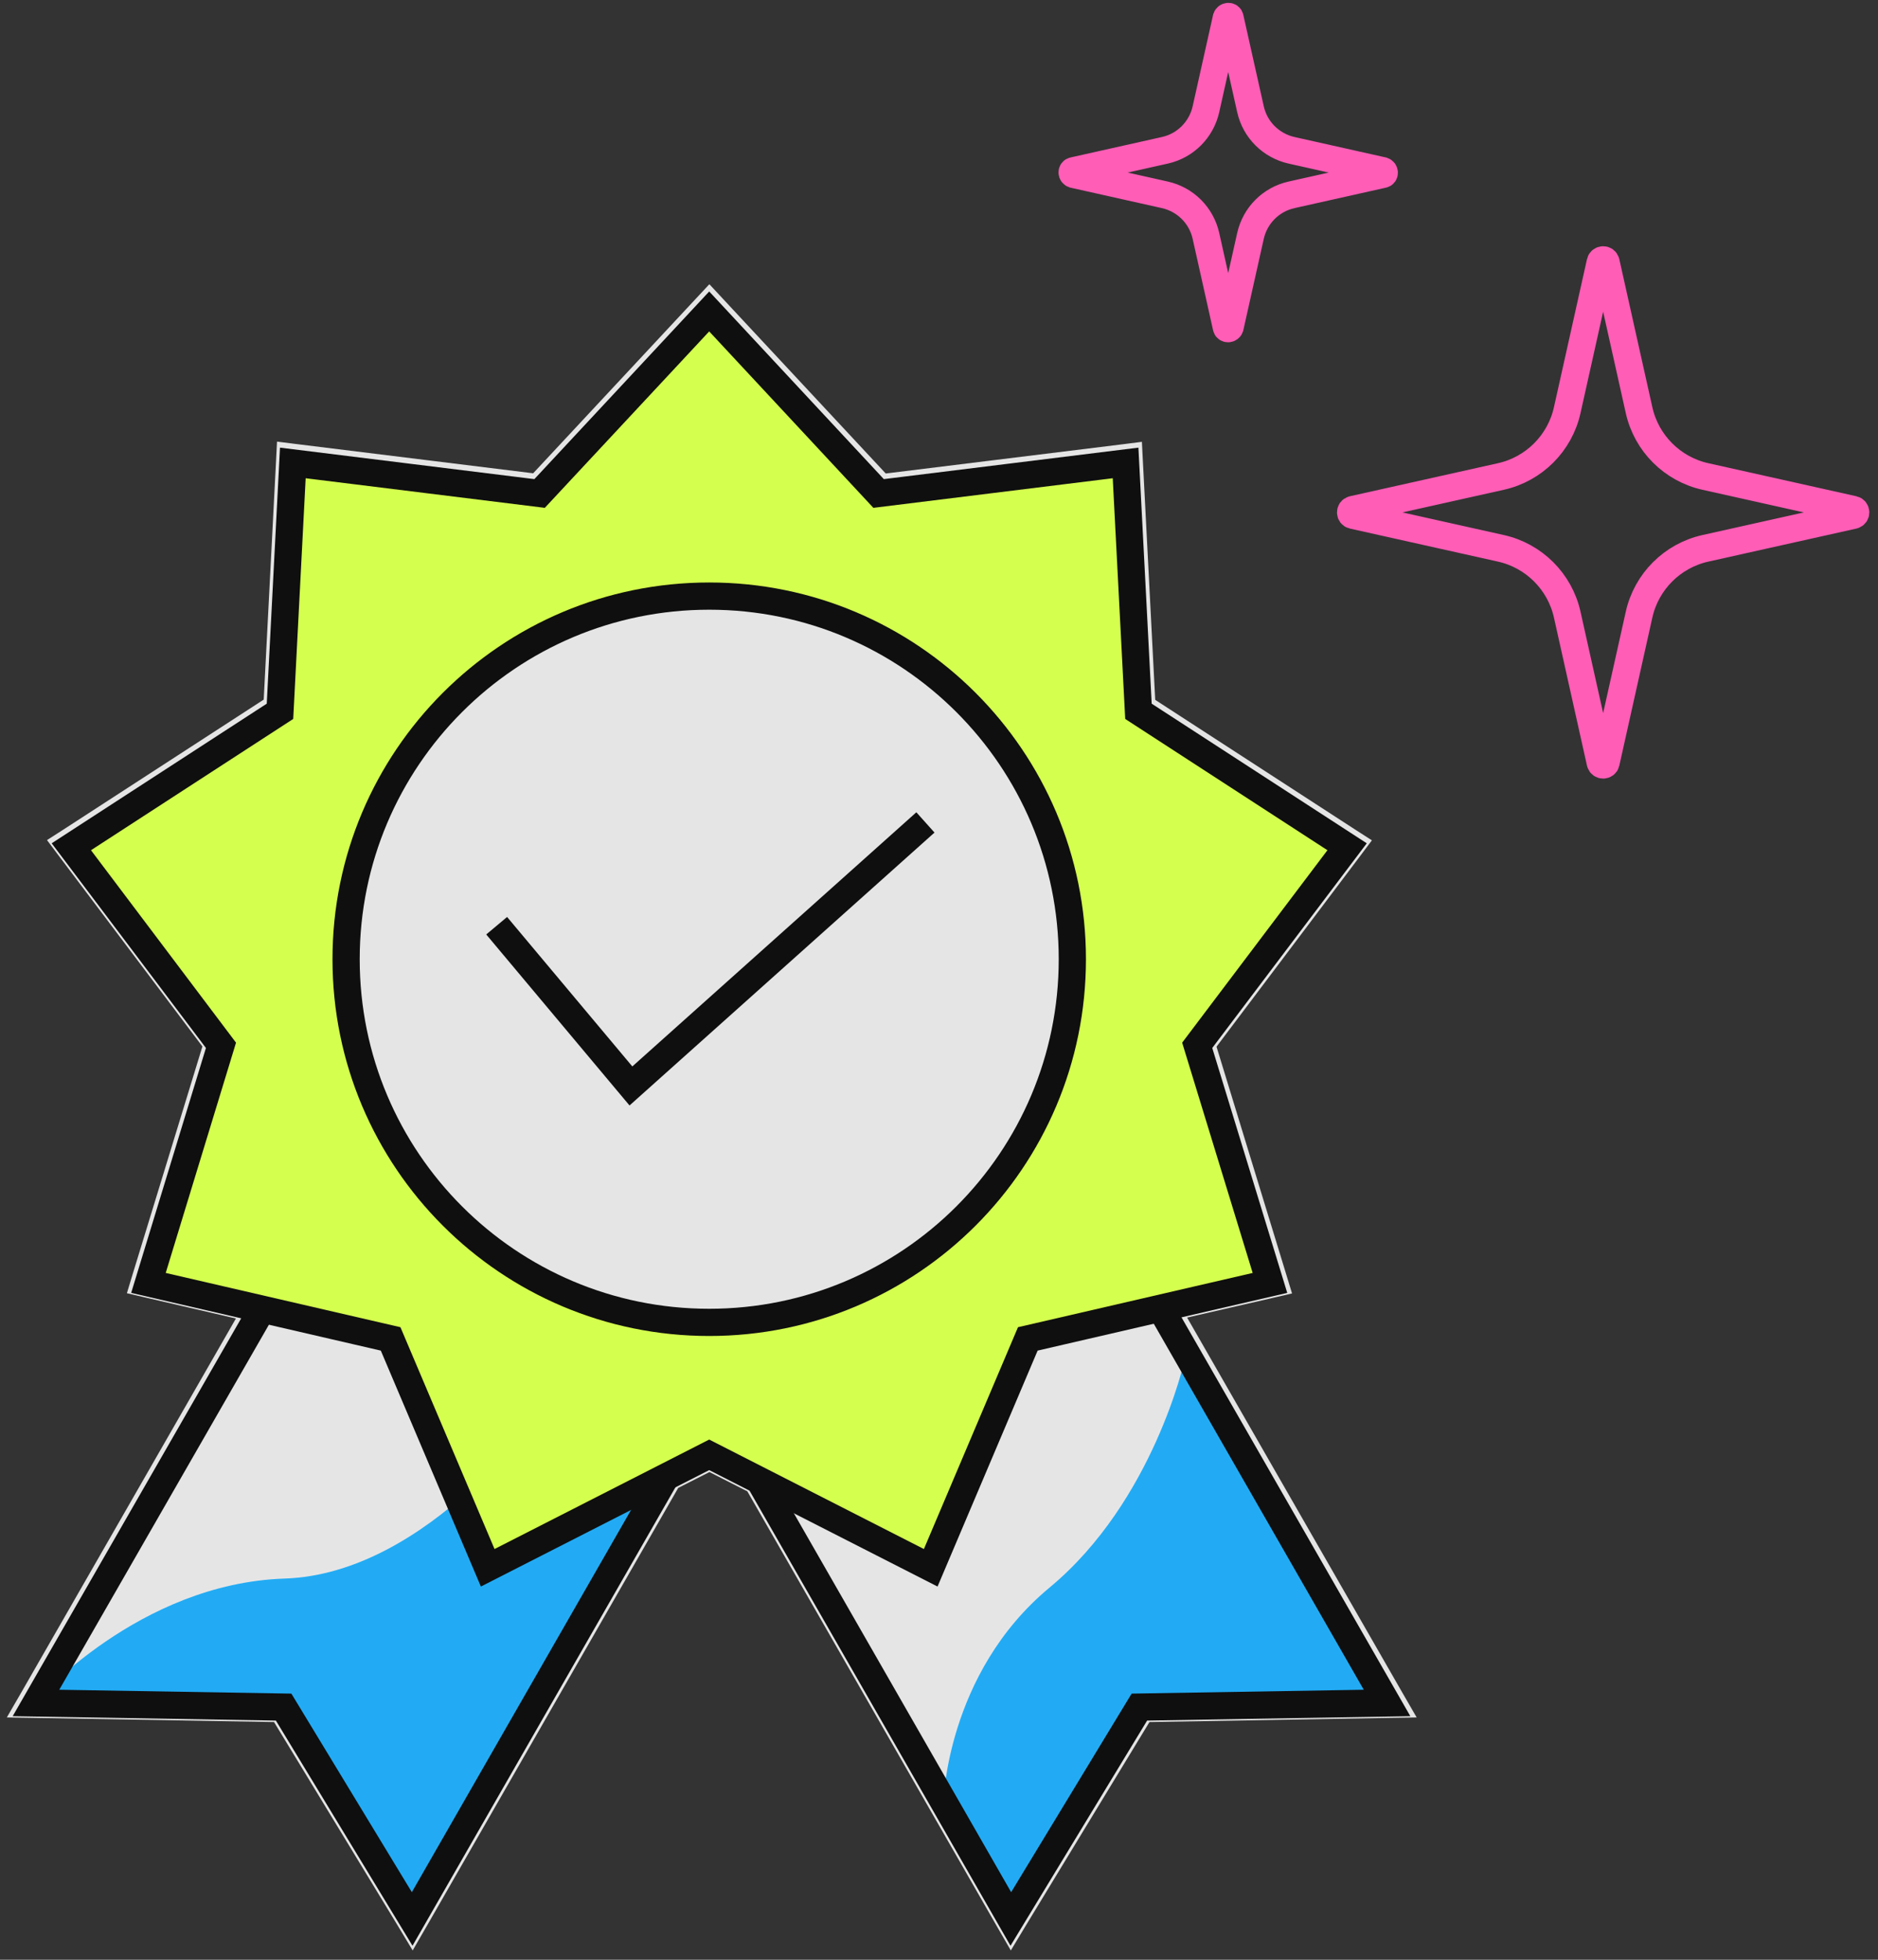
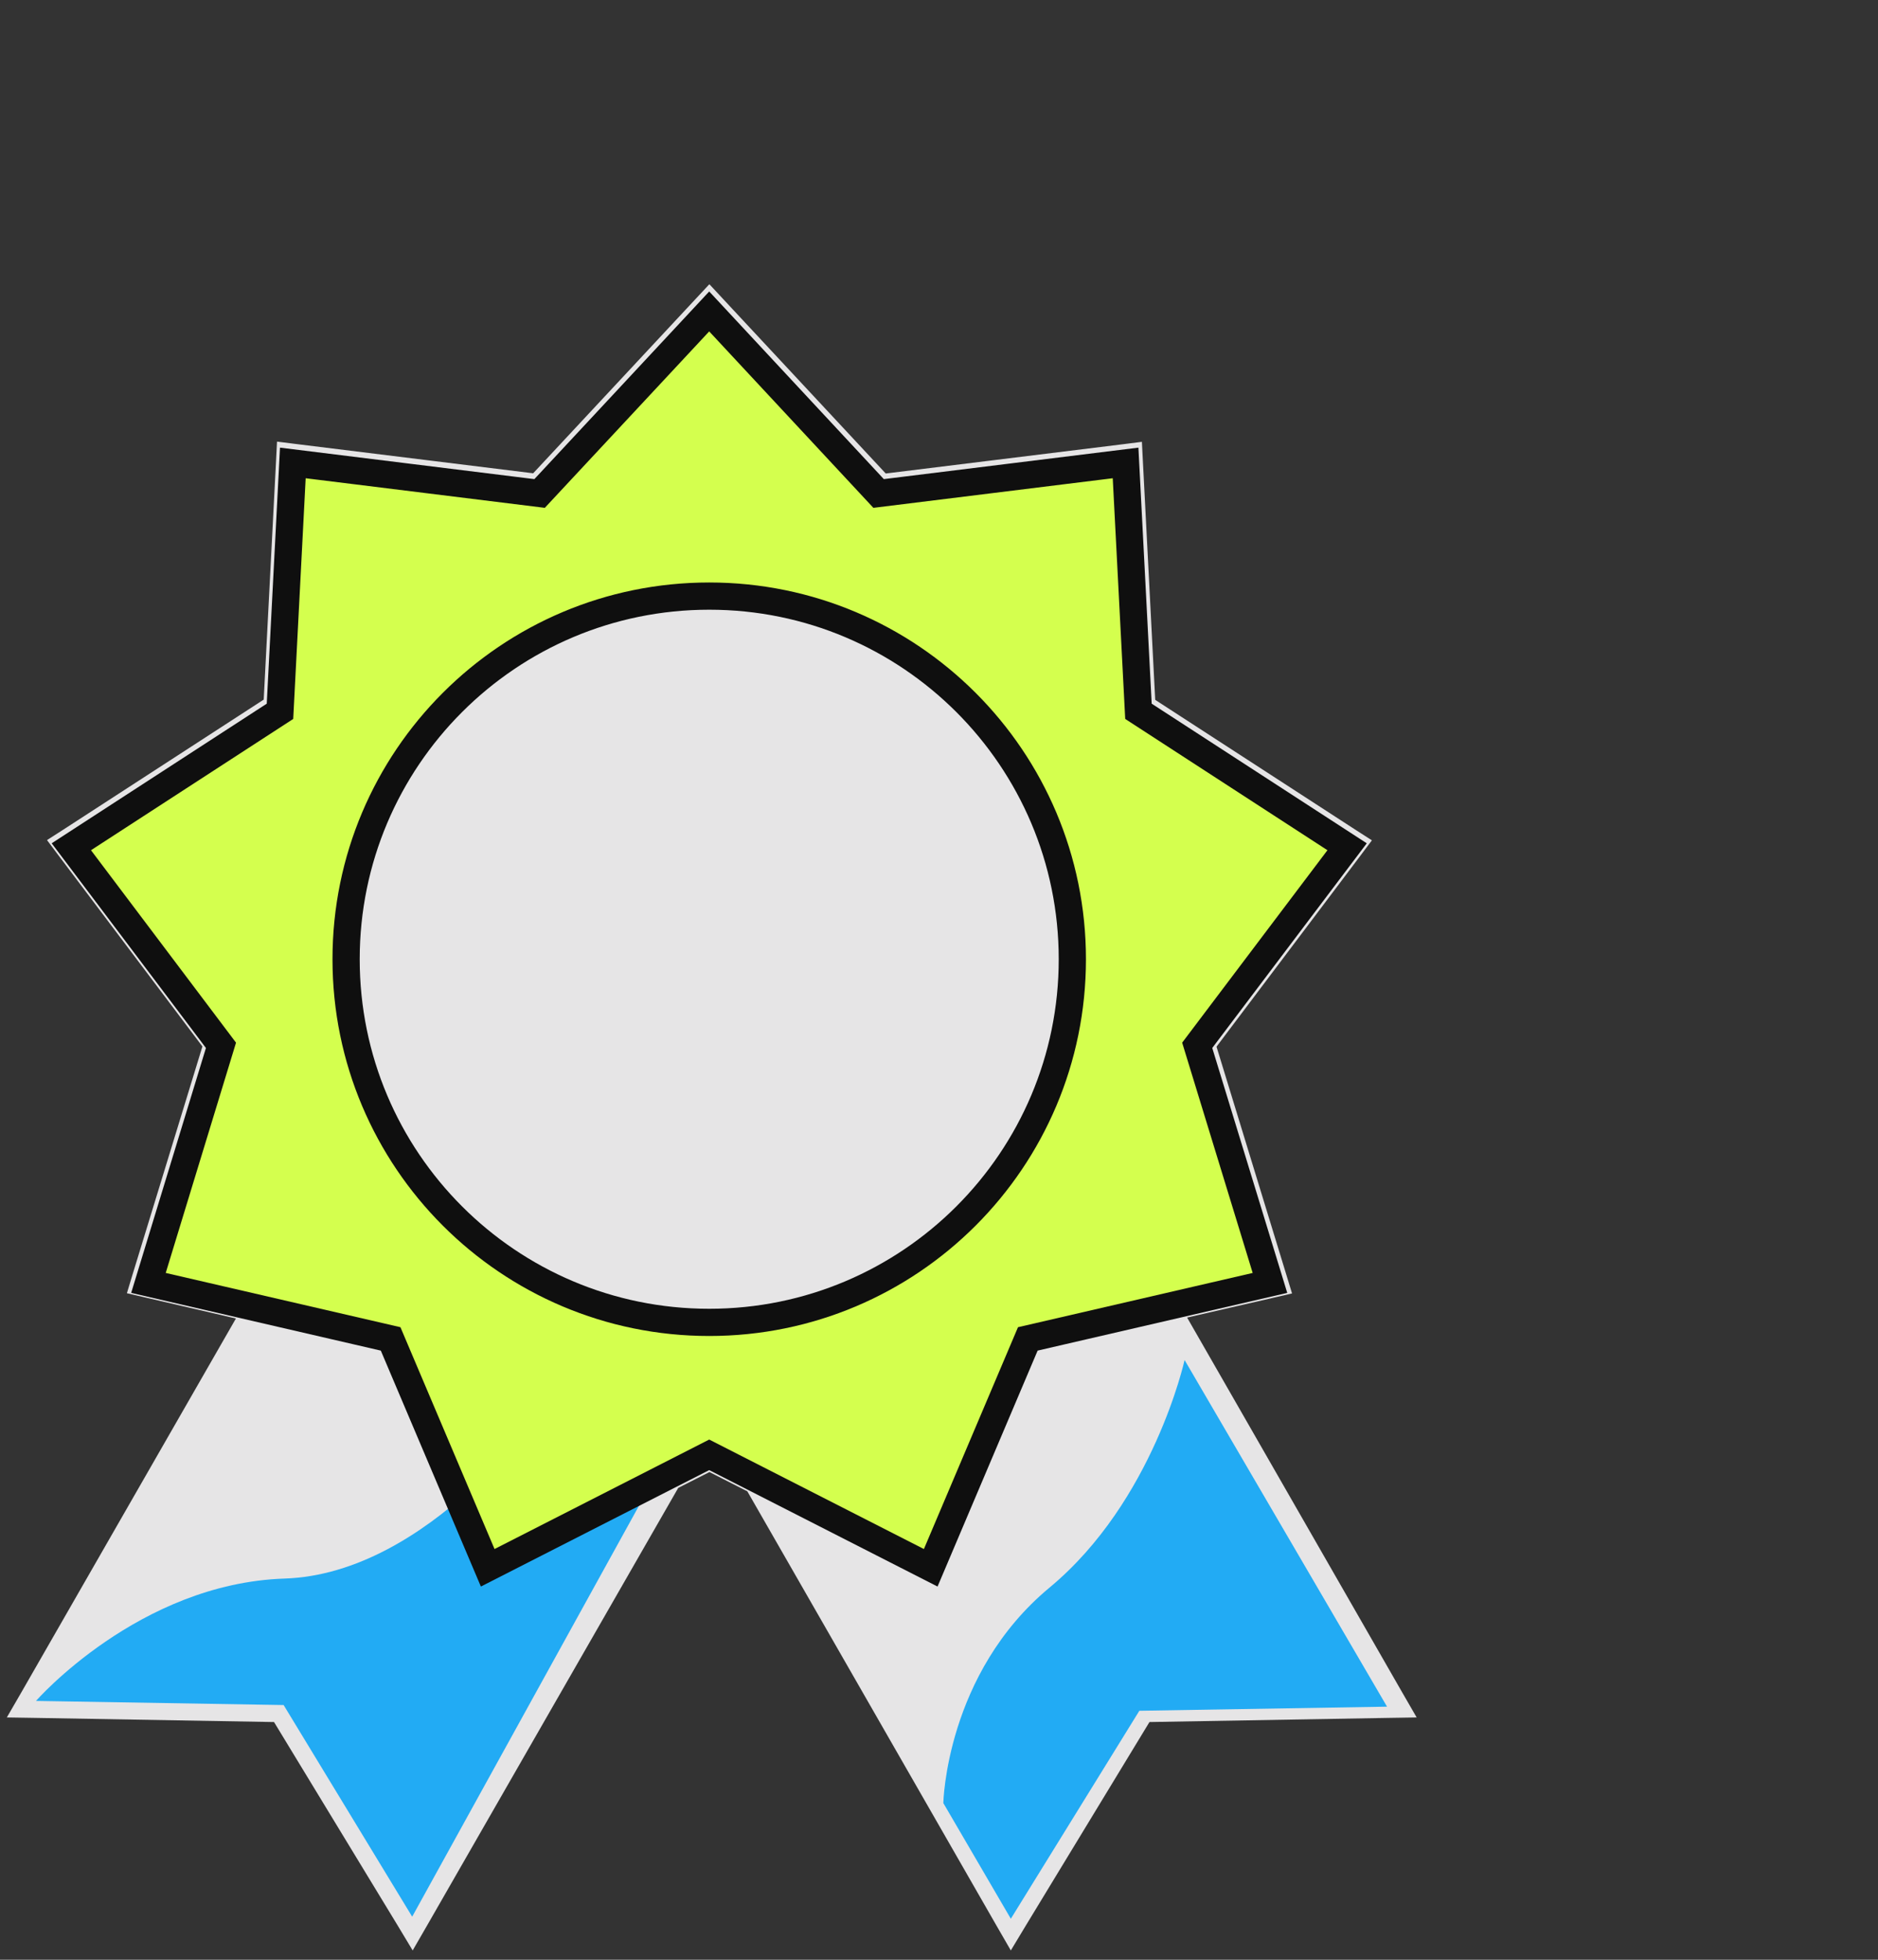
<svg xmlns="http://www.w3.org/2000/svg" width="69" height="72" viewBox="0 0 69 72" fill="none">
  <rect x="0" y="0" width="69" height="72" fill="#333333" stroke="none" />
  <path d="M27.669 54.545L26.058 53.719L24.683 54.419L15.153 71.033L10.237 62.954L0.783 62.793L9.14 48.229L5.05 47.284L7.774 38.379L2.174 30.949L9.984 25.88L10.464 16.578L19.707 17.716L26.058 10.902L32.408 17.716L41.651 16.578L42.132 25.88L49.941 30.949L44.342 38.379L47.066 47.284L43.119 48.195L51.502 62.793L42.048 62.954L37.139 71.033L27.669 54.545Z" fill="#E6E5E6" />
  <path d="M26.058 11.366L32.29 18.046L41.356 16.932L41.828 26.057L49.495 31.033L43.996 38.328L46.669 47.065L42.647 47.993L50.97 62.498L41.871 62.65L37.148 70.426L27.905 54.318L26.066 53.382L24.464 54.2L15.145 70.434L10.422 62.658L1.323 62.507L9.629 48.035L5.455 47.074L8.128 38.336L2.63 31.041L10.296 26.066L10.768 16.941L19.834 18.054L26.066 11.375M26.058 10.447L25.602 10.936L19.589 17.388L10.844 16.308L10.178 16.224L10.144 16.898L9.689 25.703L2.292 30.502L1.727 30.864L2.132 31.404L7.437 38.446L4.856 46.871L4.662 47.512L5.32 47.664L8.668 48.44L0.783 62.178L0.251 63.097L1.314 63.114L10.068 63.266L14.614 70.746L15.162 71.657L15.693 70.738L24.919 54.664L26.066 54.082L27.458 54.79L36.608 70.738L37.139 71.657L37.688 70.746L42.233 63.266L50.987 63.114L52.05 63.097L51.519 62.178L43.616 48.406L46.813 47.672L47.471 47.52L47.276 46.88L44.696 38.454L50.001 31.413L50.405 30.873L49.84 30.51L42.444 25.712L41.989 16.907L41.955 16.232L41.289 16.317L32.543 17.396L26.53 10.944L26.075 10.455L26.058 10.447Z" fill="#E6E5E6" />
  <path d="M34.659 66.243C34.659 66.243 34.752 61.486 38.564 58.324C42.384 55.153 43.523 49.966 43.523 49.966L50.961 62.701L41.861 62.852L37.139 70.493L34.659 66.243Z" fill="#22ABF4" />
  <path d="M1.322 62.49C1.322 62.49 5.1 58.172 10.455 57.995C15.802 57.818 20.019 51.678 20.019 51.678L24.235 53.947L15.144 70.417L10.421 62.642L1.322 62.49Z" fill="#22ABF4" />
  <path d="M26.057 11.442L32.281 18.13L41.355 17.008L41.828 26.133L49.494 31.109L43.987 38.404L46.66 47.133L37.763 49.19L34.196 57.599L26.057 53.449L17.919 57.599L14.352 49.19L5.454 47.133L8.119 38.404L2.621 31.109L10.287 26.133L10.759 17.008L19.825 18.13L26.057 11.442Z" fill="#D4FF4E" stroke="#0F0F0F" stroke-miterlimit="10" />
  <path d="M26.058 48.583C33.426 48.583 39.399 42.61 39.399 35.241C39.399 27.873 33.426 21.9 26.058 21.9C18.689 21.9 12.716 27.873 12.716 35.241C12.716 42.61 18.689 48.583 26.058 48.583Z" fill="#E6E5E6" stroke="#0F0F0F" stroke-miterlimit="10" />
-   <path d="M24.455 54.267L15.144 70.501L10.421 62.717L1.322 62.565L9.629 48.102" stroke="#0F0F0F" stroke-miterlimit="10" />
-   <path d="M27.829 54.267L37.139 70.501L41.862 62.717L50.962 62.565L42.663 48.102" stroke="#0F0F0F" stroke-miterlimit="10" />
-   <path d="M18.248 34.01L23.181 39.897L34.001 30.215" stroke="#0F0F0F" stroke-miterlimit="10" />
-   <path d="M59.007 28.022L60.221 22.582C60.491 21.368 61.444 20.415 62.659 20.145L68.098 18.931C68.208 18.905 68.208 18.745 68.098 18.72L62.659 17.506C61.444 17.236 60.491 16.283 60.221 15.068L59.007 9.629C58.982 9.519 58.821 9.519 58.796 9.629L57.582 15.068C57.312 16.283 56.359 17.236 55.144 17.506L49.705 18.72C49.595 18.745 49.595 18.905 49.705 18.931L55.144 20.145C56.359 20.415 57.312 21.368 57.582 22.582L58.796 28.022C58.821 28.132 58.982 28.132 59.007 28.022Z" stroke="#FF5DB6" stroke-miterlimit="10" />
-   <path d="M45.193 12.024L45.944 8.668C46.113 7.917 46.694 7.327 47.453 7.158L50.81 6.407C50.877 6.399 50.877 6.298 50.81 6.273L47.453 5.522C46.703 5.353 46.113 4.771 45.944 4.012L45.193 0.656C45.185 0.588 45.084 0.588 45.058 0.656L44.308 4.012C44.139 4.763 43.557 5.353 42.798 5.522L39.442 6.273C39.374 6.281 39.374 6.382 39.442 6.407L42.798 7.158C43.549 7.327 44.139 7.909 44.308 8.668L45.058 12.024C45.067 12.092 45.168 12.092 45.193 12.024Z" stroke="#FF5DB6" stroke-miterlimit="10" />
</svg>